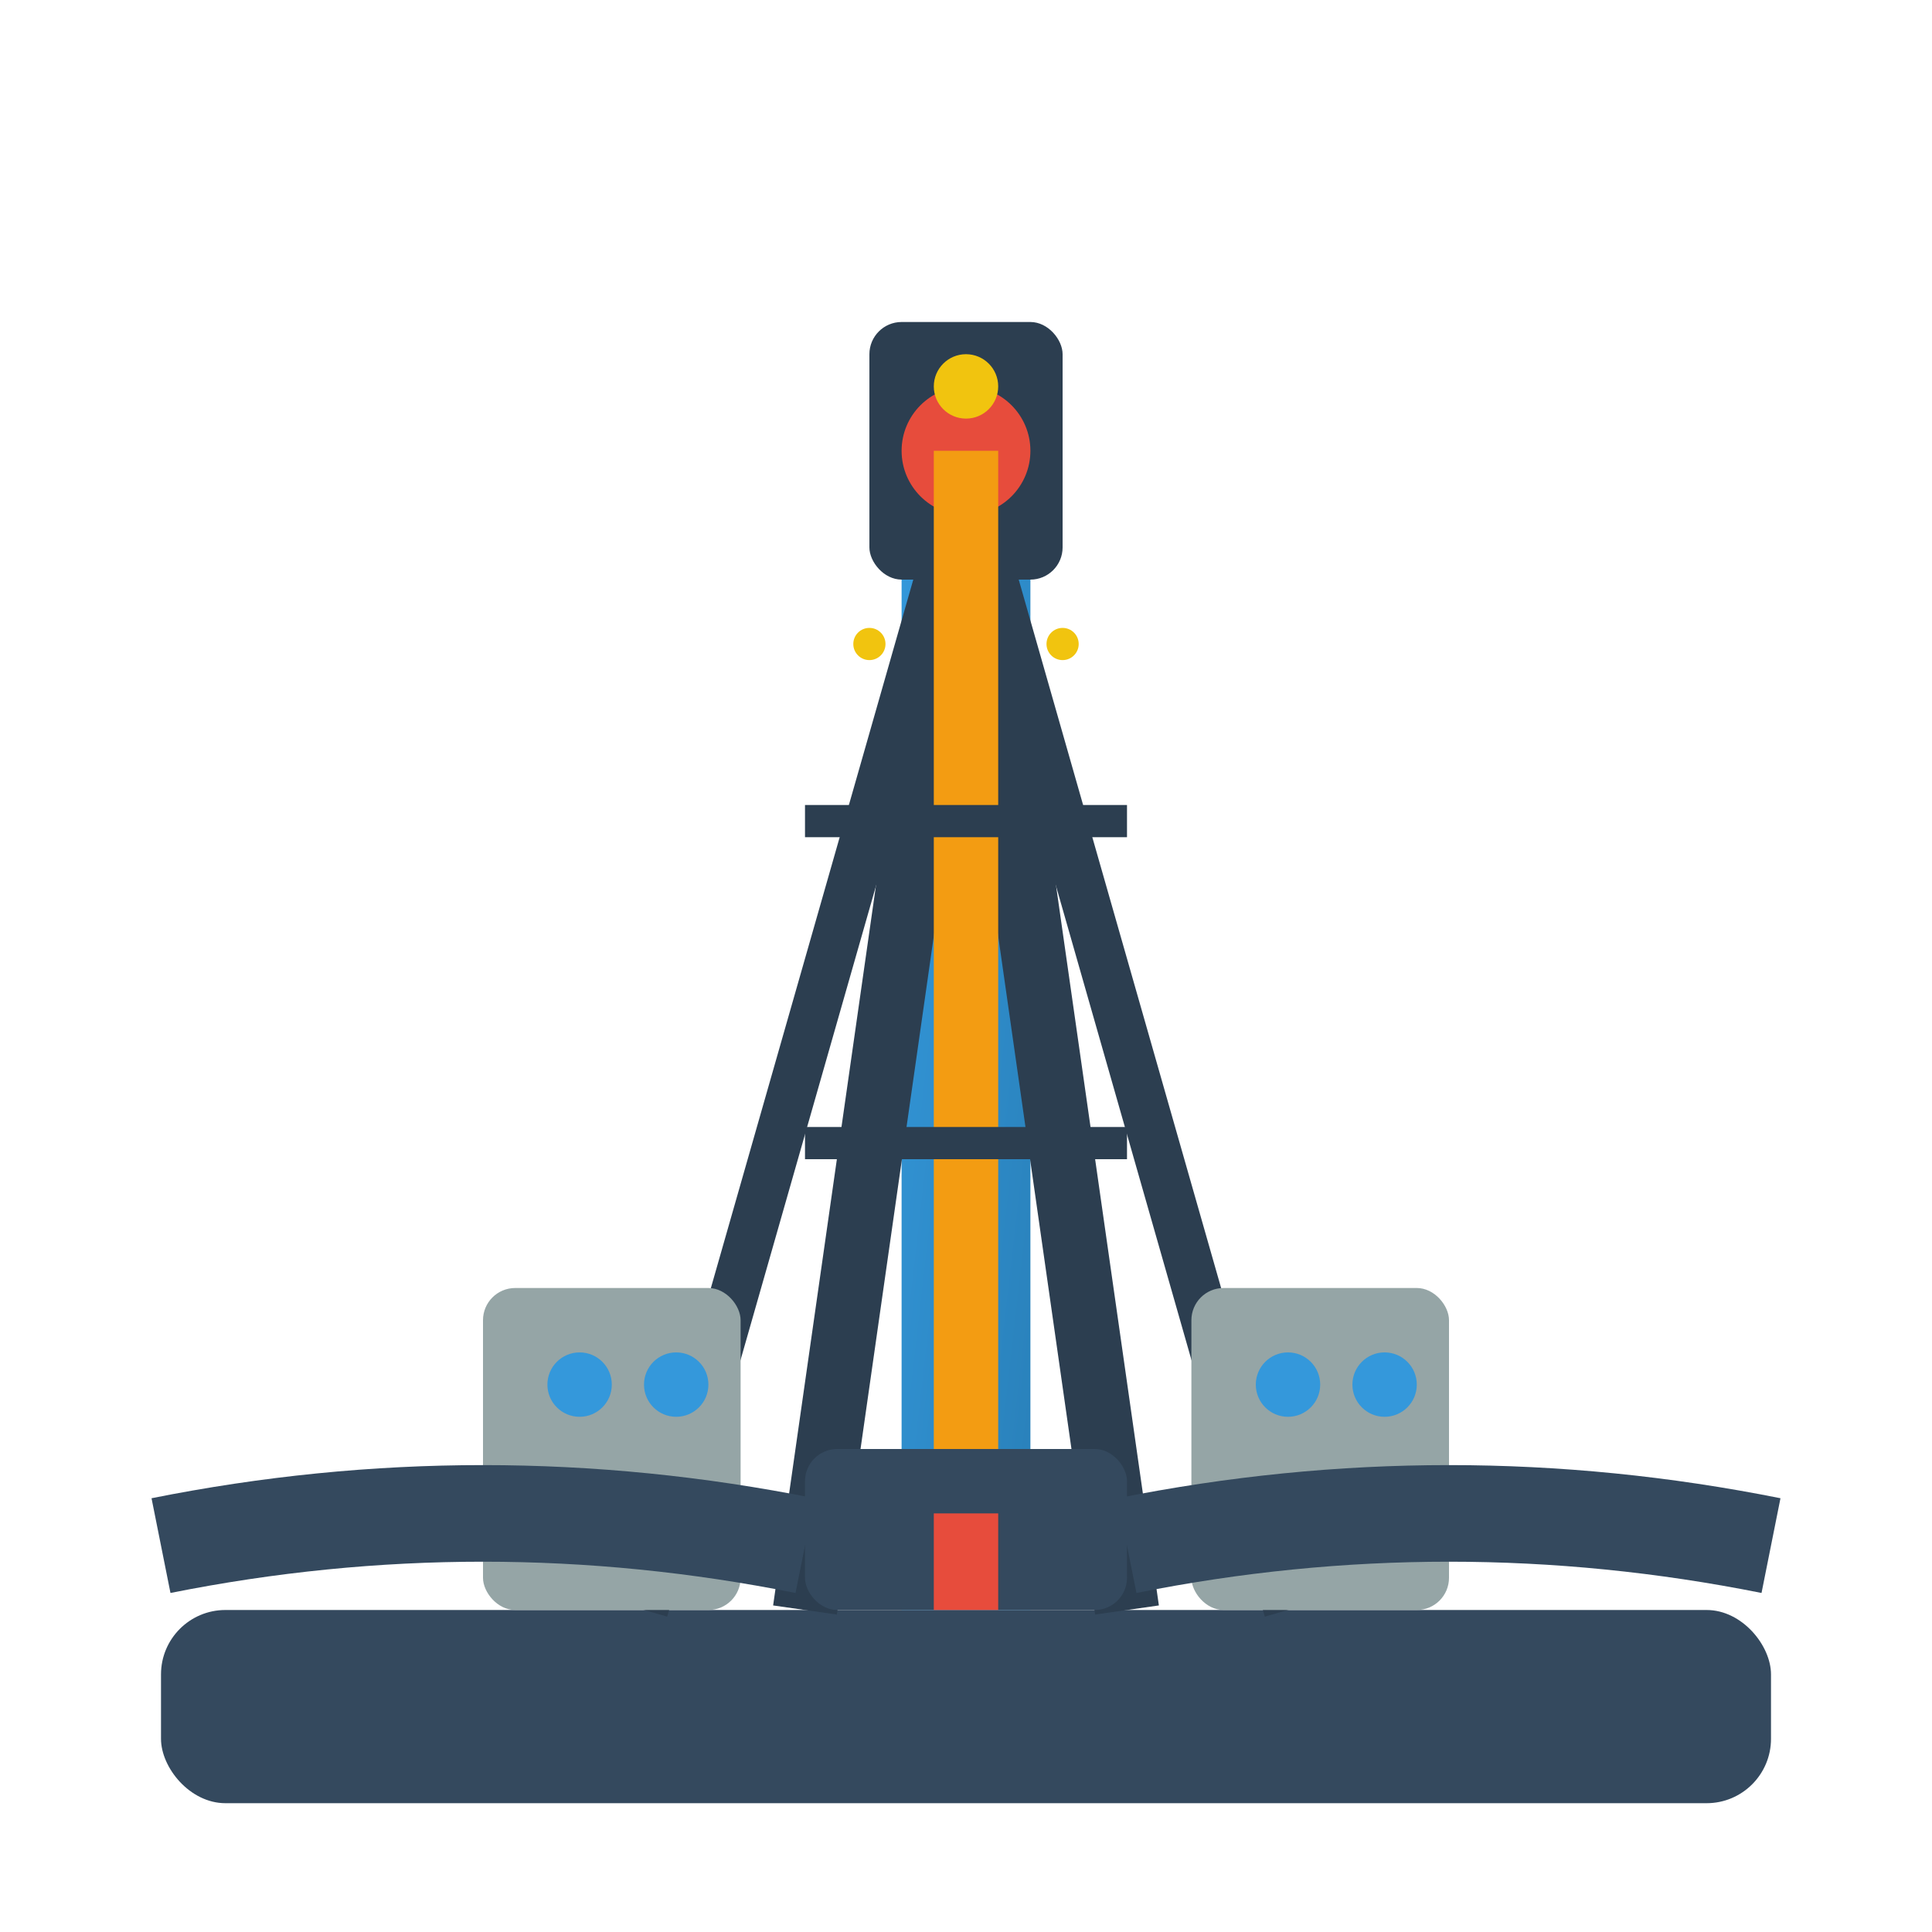
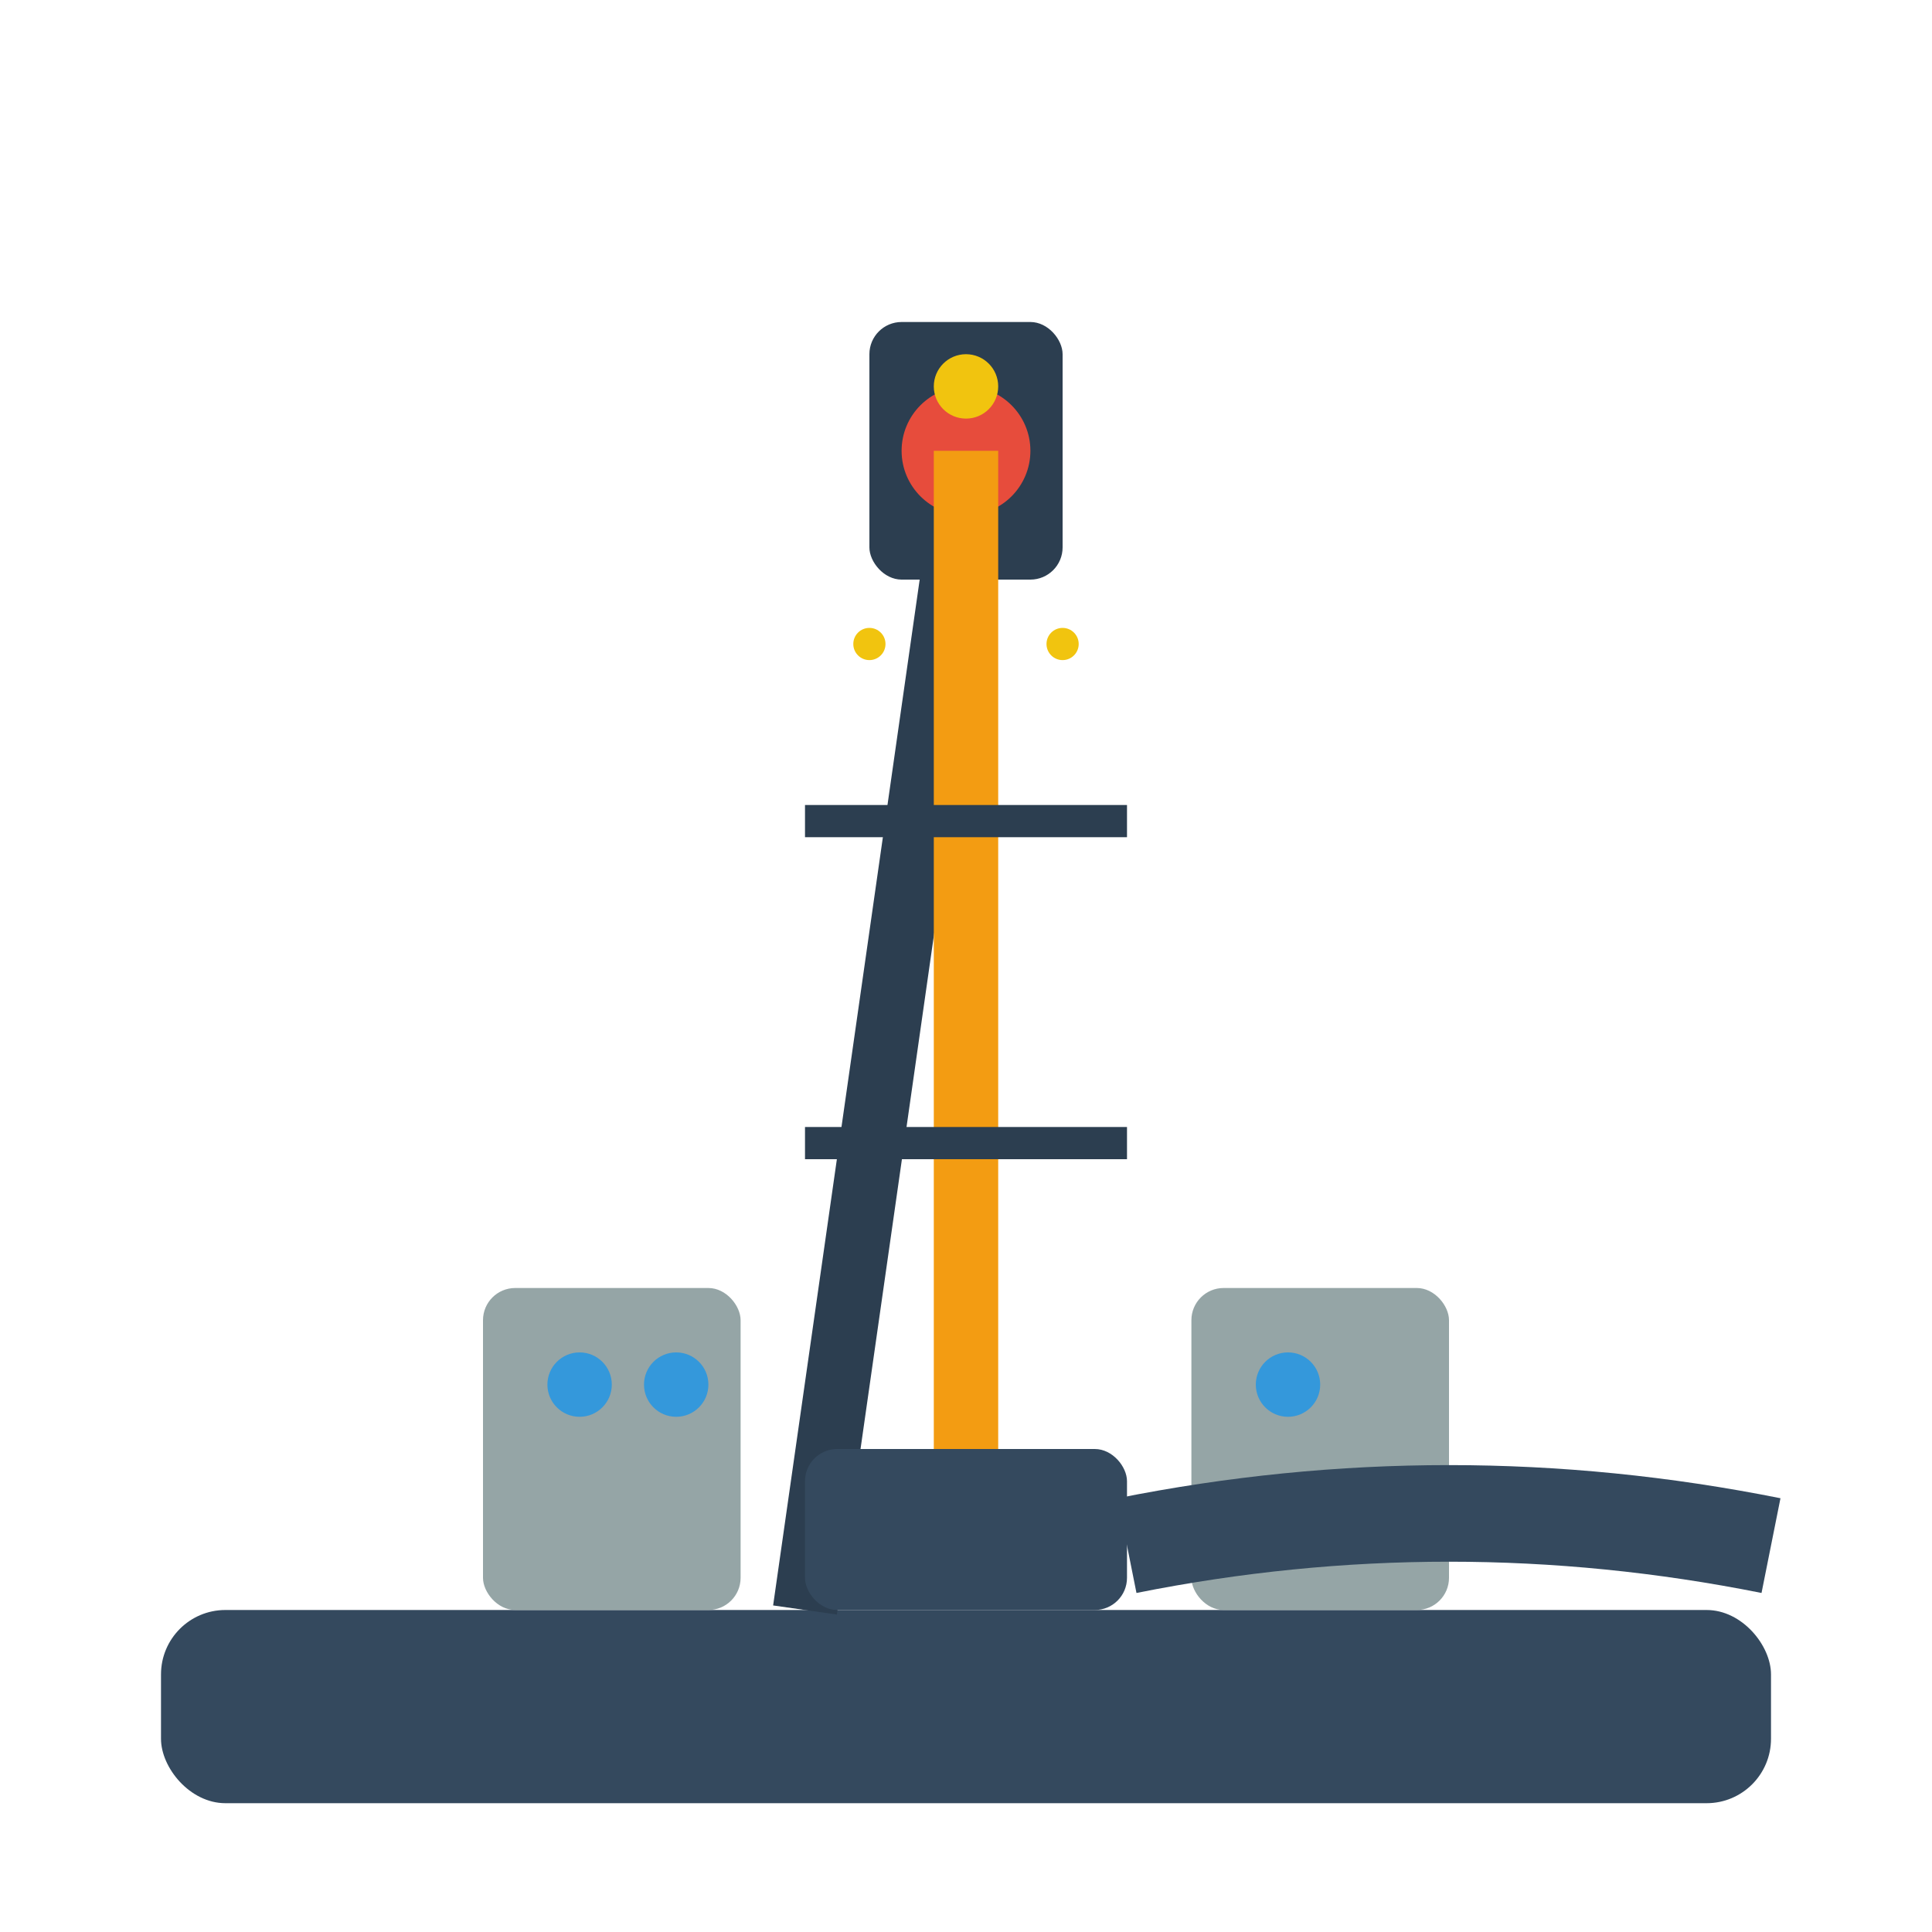
<svg xmlns="http://www.w3.org/2000/svg" width="60" height="60" viewBox="0 0 60 60" fill="none">
  <defs>
    <linearGradient id="rigGradient" x1="0%" y1="0%" x2="100%" y2="100%">
      <stop offset="0%" style="stop-color:#3498db;stop-opacity:1" />
      <stop offset="100%" style="stop-color:#2980b9;stop-opacity:1" />
    </linearGradient>
  </defs>
  <rect x="5" y="50" width="50" height="6" fill="#34495e" rx="2" />
-   <rect x="28" y="15" width="4" height="35" fill="url(#rigGradient)" />
-   <path d="M30 15 L25 50 M30 15 L35 50" stroke="#2c3e50" stroke-width="2" fill="none" />
-   <path d="M30 15 L20 50 M30 15 L40 50" stroke="#2c3e50" stroke-width="1.5" fill="none" />
+   <path d="M30 15 L25 50 M30 15 " stroke="#2c3e50" stroke-width="2" fill="none" />
  <rect x="25" y="45" width="10" height="5" fill="#34495e" rx="1" />
  <rect x="27" y="10" width="6" height="8" fill="#2c3e50" rx="1" />
  <circle cx="30" cy="14" r="2" fill="#e74c3c" />
  <path d="M30 14 L30 45" stroke="#f39c12" stroke-width="2" />
  <rect x="25" y="25" width="10" height="1" fill="#2c3e50" />
  <rect x="25" y="35" width="10" height="1" fill="#2c3e50" />
-   <rect x="29" y="47" width="2" height="3" fill="#e74c3c" />
  <rect x="15" y="40" width="8" height="10" fill="#95a5a6" rx="1" />
  <rect x="37" y="40" width="8" height="10" fill="#95a5a6" rx="1" />
  <circle cx="18" cy="43" r="1" fill="#3498db" />
  <circle cx="21" cy="43" r="1" fill="#3498db" />
  <circle cx="40" cy="43" r="1" fill="#3498db" />
-   <circle cx="43" cy="43" r="1" fill="#3498db" />
  <circle cx="30" cy="12" r="1" fill="#f1c40f" />
  <circle cx="27" cy="20" r="0.5" fill="#f1c40f" />
  <circle cx="33" cy="20" r="0.5" fill="#f1c40f" />
-   <path d="M5 48 Q15 46 25 48" stroke="#34495e" stroke-width="3" fill="none" />
  <path d="M35 48 Q45 46 55 48" stroke="#34495e" stroke-width="3" fill="none" />
</svg>